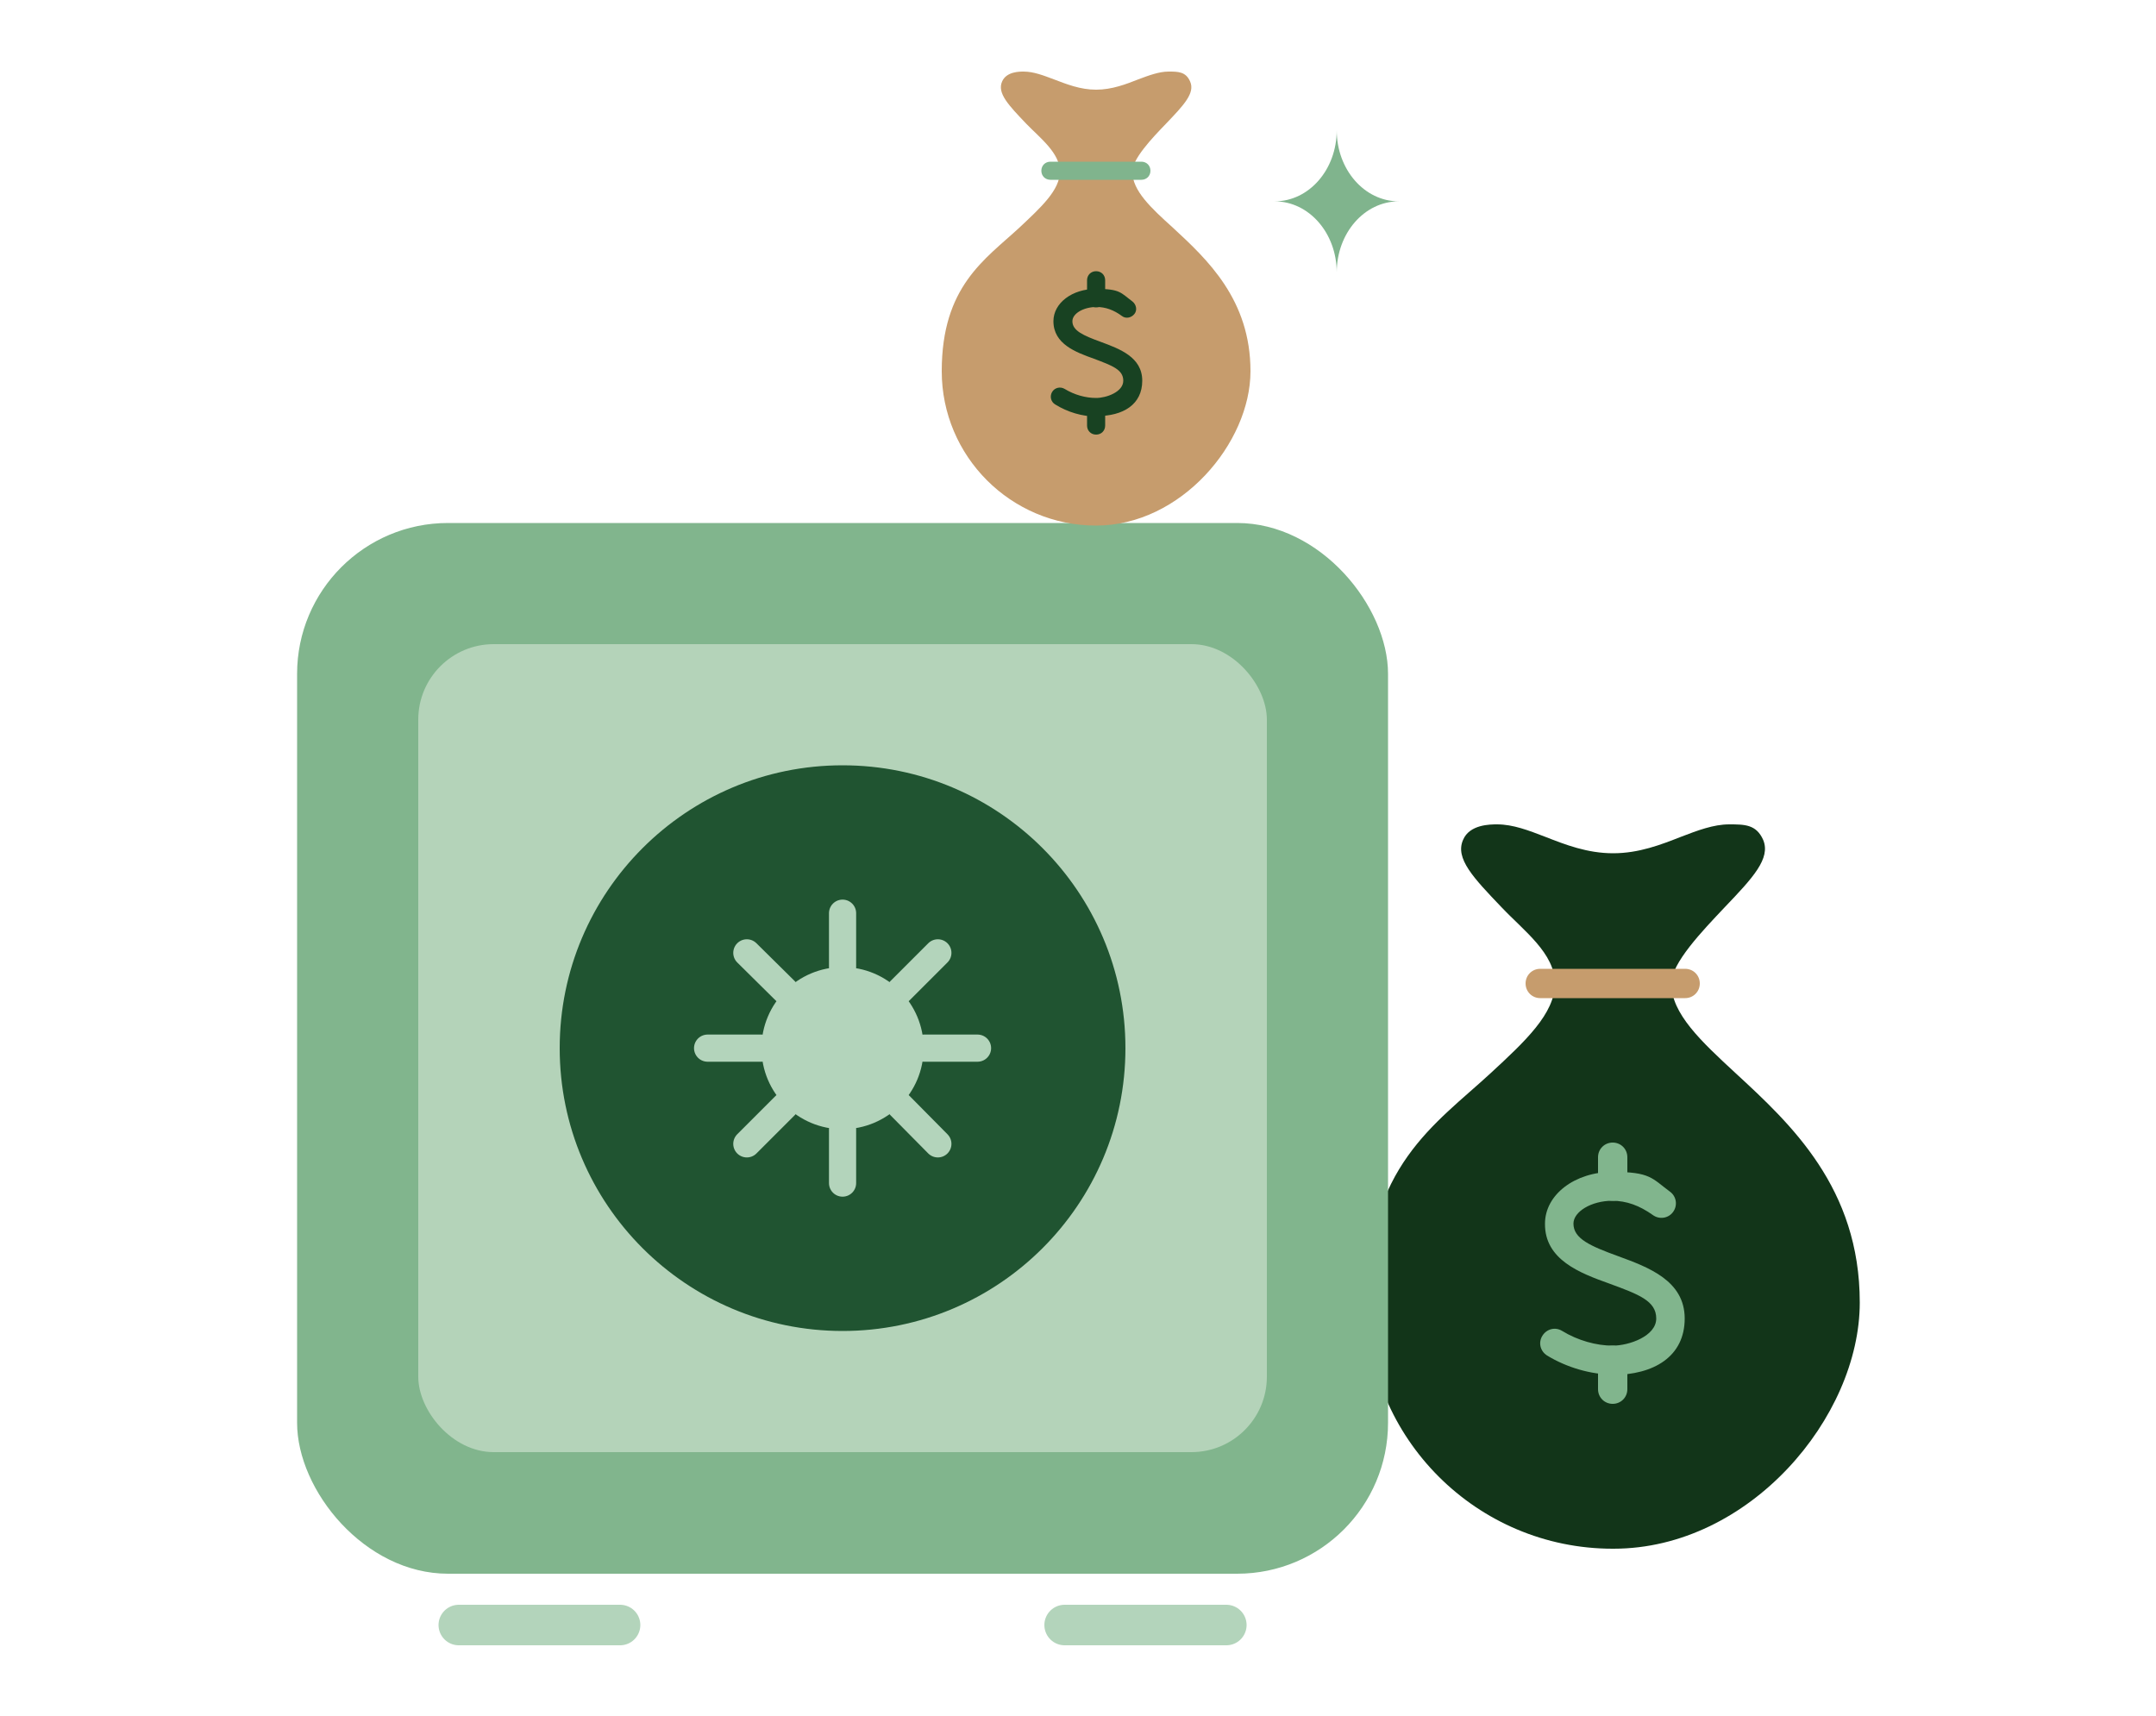
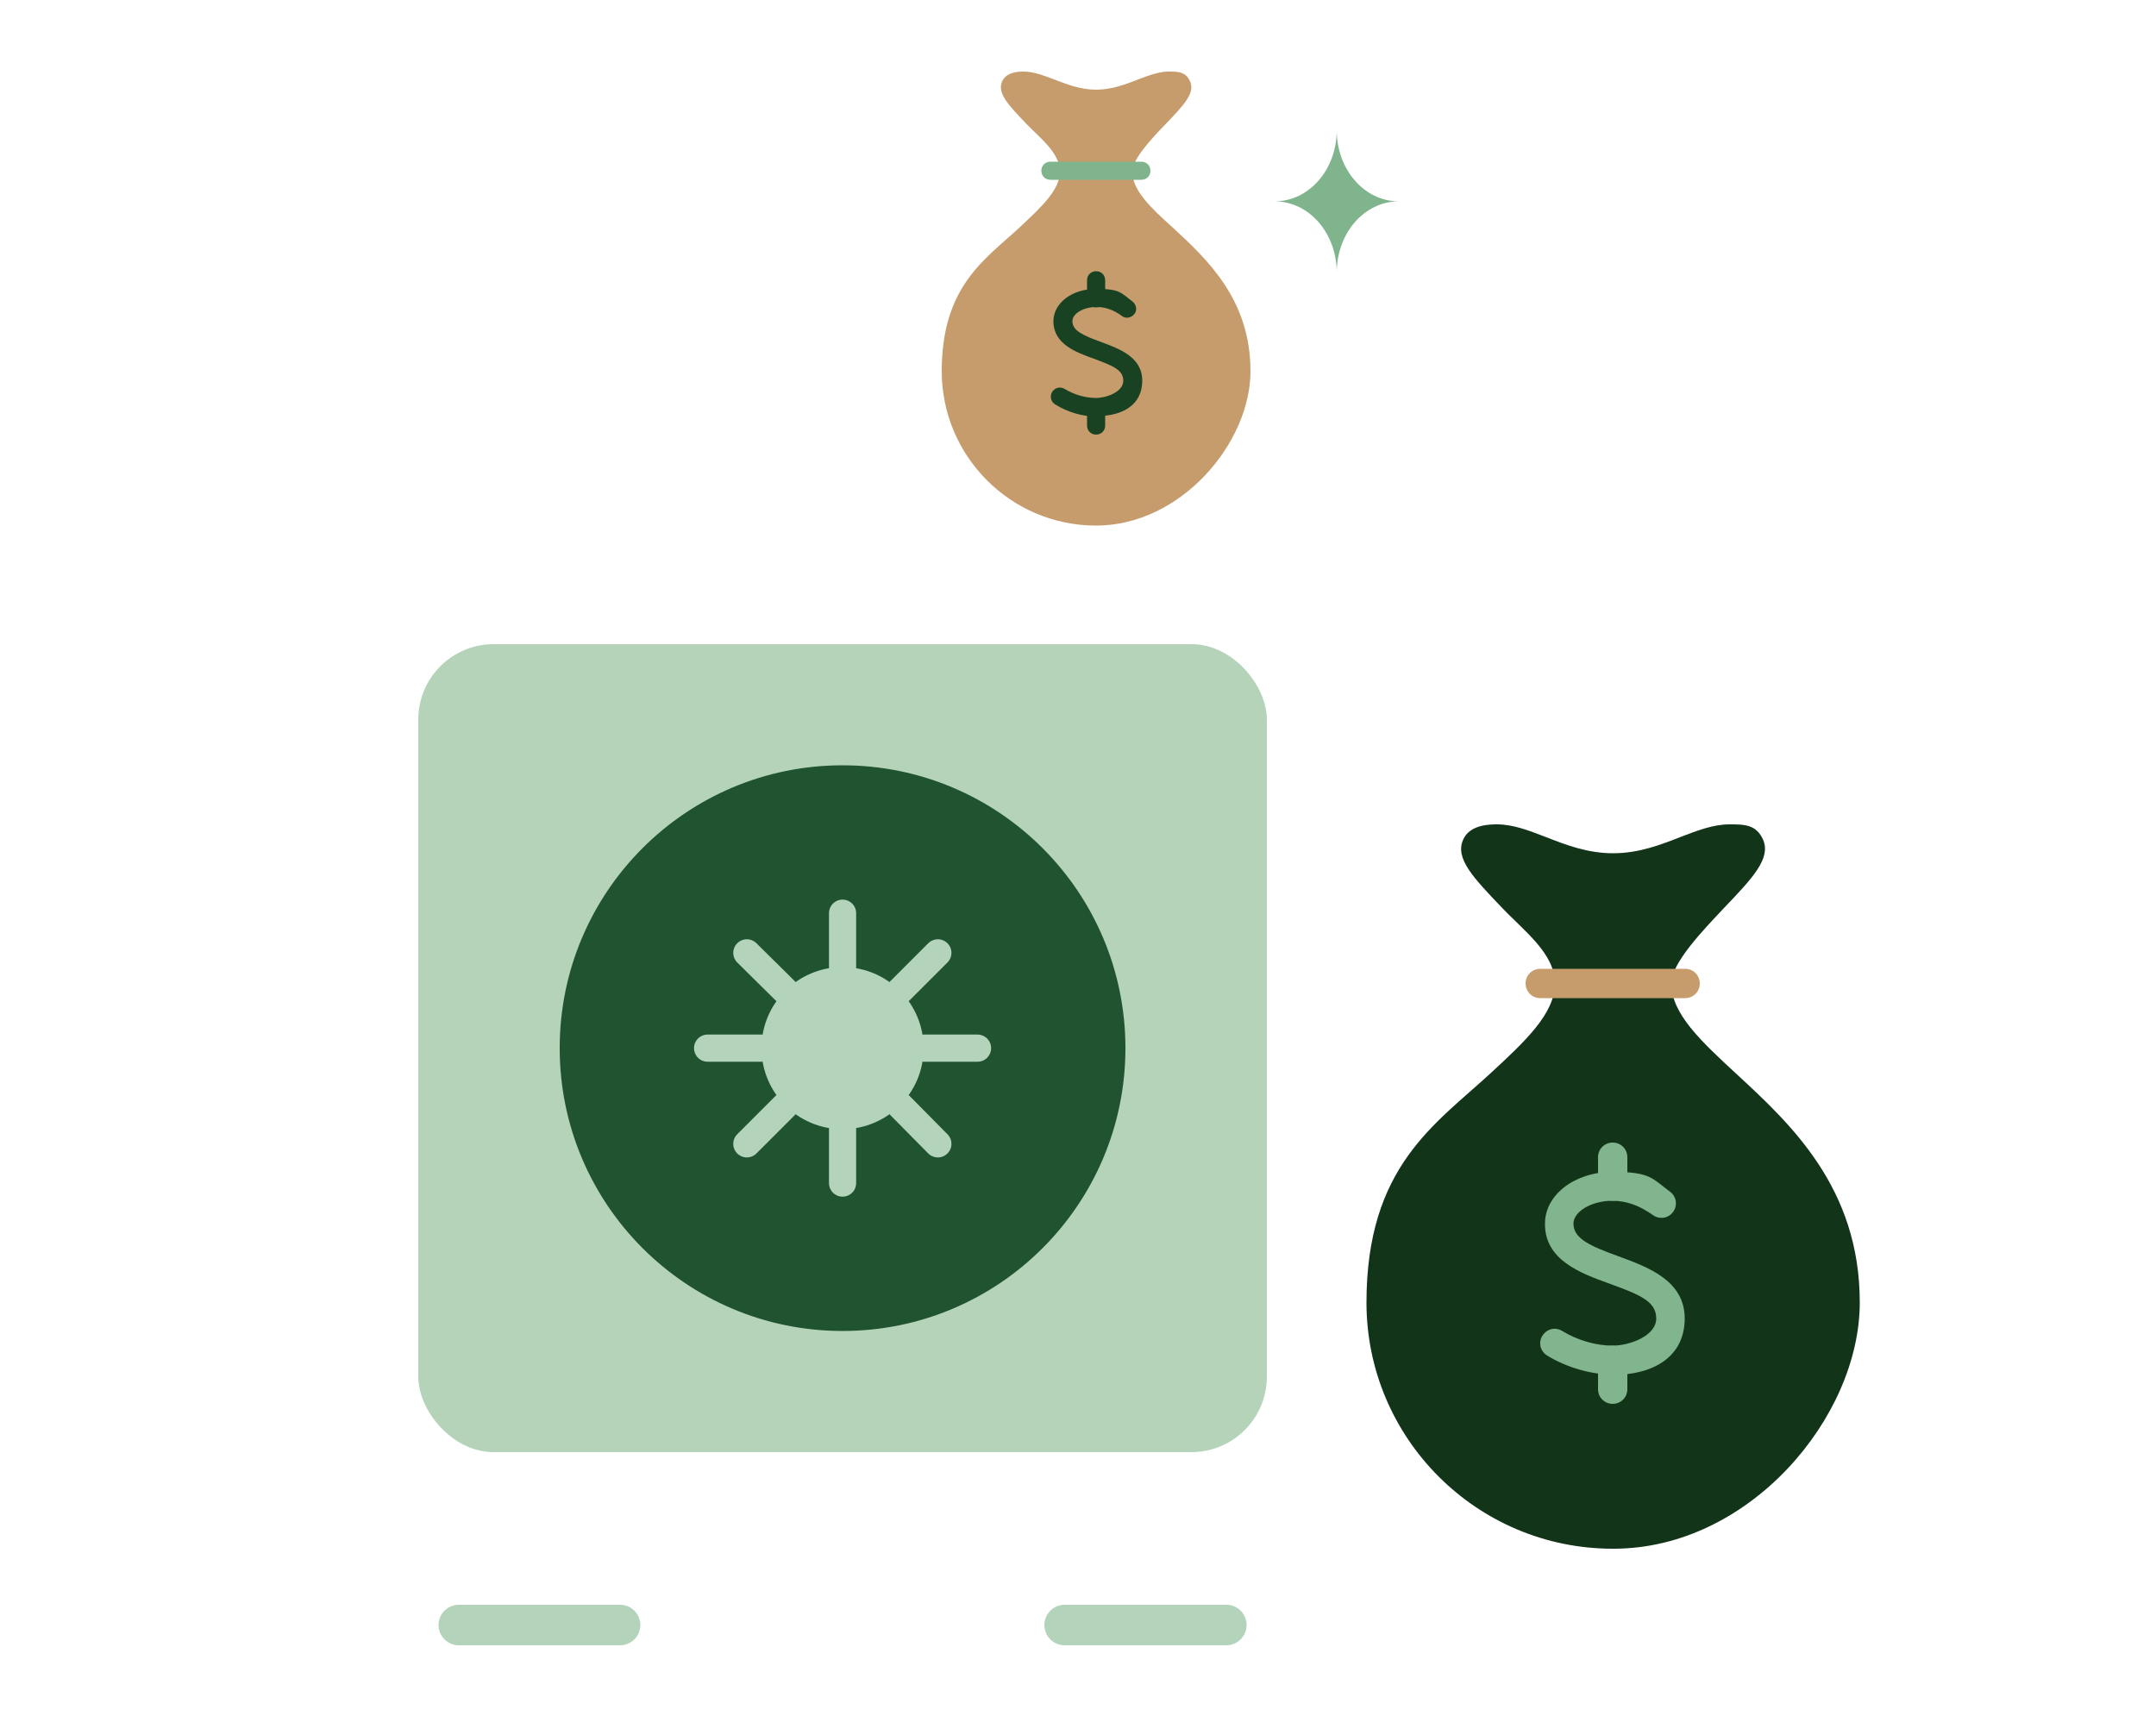
<svg xmlns="http://www.w3.org/2000/svg" version="1.1" viewBox="0 0 500 398">
  <defs>
    <style>
      .cls-1 {
        fill: #184222;
      }

      .cls-2 {
        fill: #b3d4bb;
      }

      .cls-3 {
        fill: #205431;
      }

      .cls-4 {
        fill: #b4d3b9;
      }

      .cls-5 {
        fill: #c69c6d;
      }

      .cls-6 {
        stroke-width: 9.4px;
      }

      .cls-6, .cls-7 {
        fill: none;
        stroke: #b3d4bb;
        stroke-linecap: round;
        stroke-linejoin: round;
      }

      .cls-7 {
        stroke-width: 6.3px;
      }

      .cls-8 {
        fill: #81b58d;
      }

      .cls-9 {
        fill: #80b48d;
      }

      .cls-10 {
        fill: #123519;
      }
    </style>
  </defs>
  <g>
    <g id="Layer_1">
      <g>
        <g>
          <path class="cls-10" d="M374,359.2c-31.5,0-57.1-25.6-57.1-57.1s15.9-41.3,28.8-53.2c8-7.4,14.9-13.8,14.9-20.8s-7.2-12.2-12.4-17.7c-6.5-6.8-10.8-11.3-8.9-15.6,1.5-3.6,6.3-3.6,7.9-3.6,3.7,0,7.3,1.4,11.2,2.9,4.6,1.8,9.7,3.8,15.7,3.8s11.1-2,15.7-3.8c3.9-1.5,7.6-2.9,11.2-2.9s6.3,0,7.9,3.6c1.8,4.3-2.4,8.8-8.9,15.6-5.2,5.5-12.4,13-12.4,17.7,0,7,6.9,13.4,14.9,20.8,12.8,11.8,28.8,26.6,28.8,53.2s-25.6,57.1-57.1,57.1Z" />
          <g>
            <path class="cls-8" d="M374,318.8c-5,0-10.6-1.6-15.2-4.4-1.6-1-2.1-3-1.1-4.6,1-1.6,3-2.1,4.6-1.1,3.6,2.2,7.9,3.4,11.7,3.4s10.1-2.2,10.1-6.3-4.1-5.6-10.9-8.1c-6.7-2.4-15-5.5-14.9-13.9,0-6.7,6.9-12,15.7-12s9.1,1.5,13.3,4.6c1.5,1.1,1.8,3.2.7,4.7-1.1,1.5-3.2,1.8-4.7.7-3.1-2.2-6.1-3.3-9.4-3.3-4.8,0-9,2.5-9,5.3,0,3.5,3.9,5.2,10.5,7.6,6.8,2.5,15.3,5.6,15.3,14.4s-7.1,13.1-16.8,13.1Z" />
            <path class="cls-8" d="M374,325.6c-1.9,0-3.4-1.5-3.4-3.4v-6.7c0-1.9,1.5-3.4,3.4-3.4s3.4,1.5,3.4,3.4v6.7c0,1.9-1.5,3.4-3.4,3.4Z" />
            <path class="cls-8" d="M374,278.5c-1.9,0-3.4-1.5-3.4-3.4v-6.7c0-1.9,1.5-3.4,3.4-3.4s3.4,1.5,3.4,3.4v6.7c0,1.9-1.5,3.4-3.4,3.4Z" />
          </g>
          <path class="cls-5" d="M390.8,231.5h-33.6c-1.9,0-3.4-1.5-3.4-3.4s1.5-3.4,3.4-3.4h33.6c1.9,0,3.4,1.5,3.4,3.4s-1.5,3.4-3.4,3.4Z" />
        </g>
        <g>
          <g>
            <line class="cls-6" x1="106.4" y1="376.9" x2="143.8" y2="376.9" />
            <line class="cls-6" x1="246.9" y1="376.9" x2="284.4" y2="376.9" />
          </g>
-           <rect class="cls-8" x="68.9" y="121.3" width="253" height="243.7" rx="35" ry="35" />
          <rect class="cls-4" x="97" y="149.4" width="196.8" height="187.4" rx="17.5" ry="17.5" />
          <circle class="cls-3" cx="195.4" cy="243.1" r="65.6" />
          <g>
            <g>
              <line class="cls-7" x1="195.4" y1="274.4" x2="195.4" y2="261.9" />
              <line class="cls-7" x1="195.4" y1="224.3" x2="195.4" y2="211.8" />
              <line class="cls-7" x1="176.6" y1="243.1" x2="164.1" y2="243.1" />
              <line class="cls-7" x1="226.7" y1="243.1" x2="214.2" y2="243.1" />
              <line class="cls-7" x1="182.1" y1="229.8" x2="173.2" y2="221" />
              <line class="cls-7" x1="217.5" y1="265.3" x2="208.7" y2="256.4" />
              <line class="cls-7" x1="182.1" y1="256.4" x2="173.2" y2="265.3" />
              <line class="cls-7" x1="217.5" y1="221" x2="208.7" y2="229.8" />
            </g>
            <circle class="cls-2" cx="195.4" cy="243.1" r="18.8" />
          </g>
        </g>
        <g>
          <path class="cls-5" d="M254.2,121.9c-19.8,0-35.8-16.1-35.8-35.8s10-25.9,18-33.3c5-4.7,9.4-8.7,9.4-13s-4.5-7.7-7.8-11.1c-4.1-4.3-6.8-7.1-5.6-9.8,1-2.3,4-2.3,5-2.3,2.3,0,4.6.9,7,1.8,2.9,1.1,6.1,2.4,9.8,2.4s7-1.3,9.8-2.4c2.4-.9,4.8-1.8,7-1.8s4,0,5,2.3c1.2,2.7-1.5,5.5-5.6,9.8-3.3,3.4-7.8,8.2-7.8,11.1,0,4.4,4.3,8.4,9.4,13,8,7.4,18,16.7,18,33.3s-16.1,35.8-35.8,35.8Z" />
          <g>
            <path class="cls-1" d="M254.2,96.6c-3.2,0-6.6-1-9.5-2.8-1-.6-1.3-1.9-.7-2.9.6-1,1.9-1.3,2.9-.7,2.3,1.4,4.9,2.1,7.3,2.1s6.3-1.4,6.3-4-2.6-3.5-6.8-5.1c-4.2-1.5-9.4-3.4-9.4-8.7,0-4.2,4.3-7.5,9.9-7.5s5.7.9,8.4,2.9c.9.7,1.2,2,.5,2.9-.7.9-2,1.2-2.9.5-1.9-1.4-3.8-2.1-5.9-2.1-3,0-5.6,1.5-5.6,3.3,0,2.2,2.5,3.3,6.6,4.8,4.3,1.6,9.6,3.5,9.6,9s-4.4,8.2-10.5,8.2Z" />
            <path class="cls-1" d="M254.2,100.8c-1.2,0-2.1-.9-2.1-2.1v-4.2c0-1.2.9-2.1,2.1-2.1s2.1.9,2.1,2.1v4.2c0,1.2-.9,2.1-2.1,2.1Z" />
            <path class="cls-1" d="M254.2,71.3c-1.2,0-2.1-.9-2.1-2.1v-4.2c0-1.2.9-2.1,2.1-2.1s2.1.9,2.1,2.1v4.2c0,1.2-.9,2.1-2.1,2.1Z" />
          </g>
          <path class="cls-9" d="M264.7,41.7h-21.1c-1.2,0-2.1-.9-2.1-2.1s.9-2.1,2.1-2.1h21.1c1.2,0,2.1.9,2.1,2.1s-.9,2.1-2.1,2.1Z" />
        </g>
      </g>
      <path class="cls-9" d="M295.6,46.7c8,0,14.4,7.4,14.4,16.5,0-9.1,6.4-16.5,14.4-16.5-8,0-14.4-7.4-14.4-16.5,0,9.1-6.4,16.5-14.4,16.5Z" />
    </g>
  </g>
</svg>